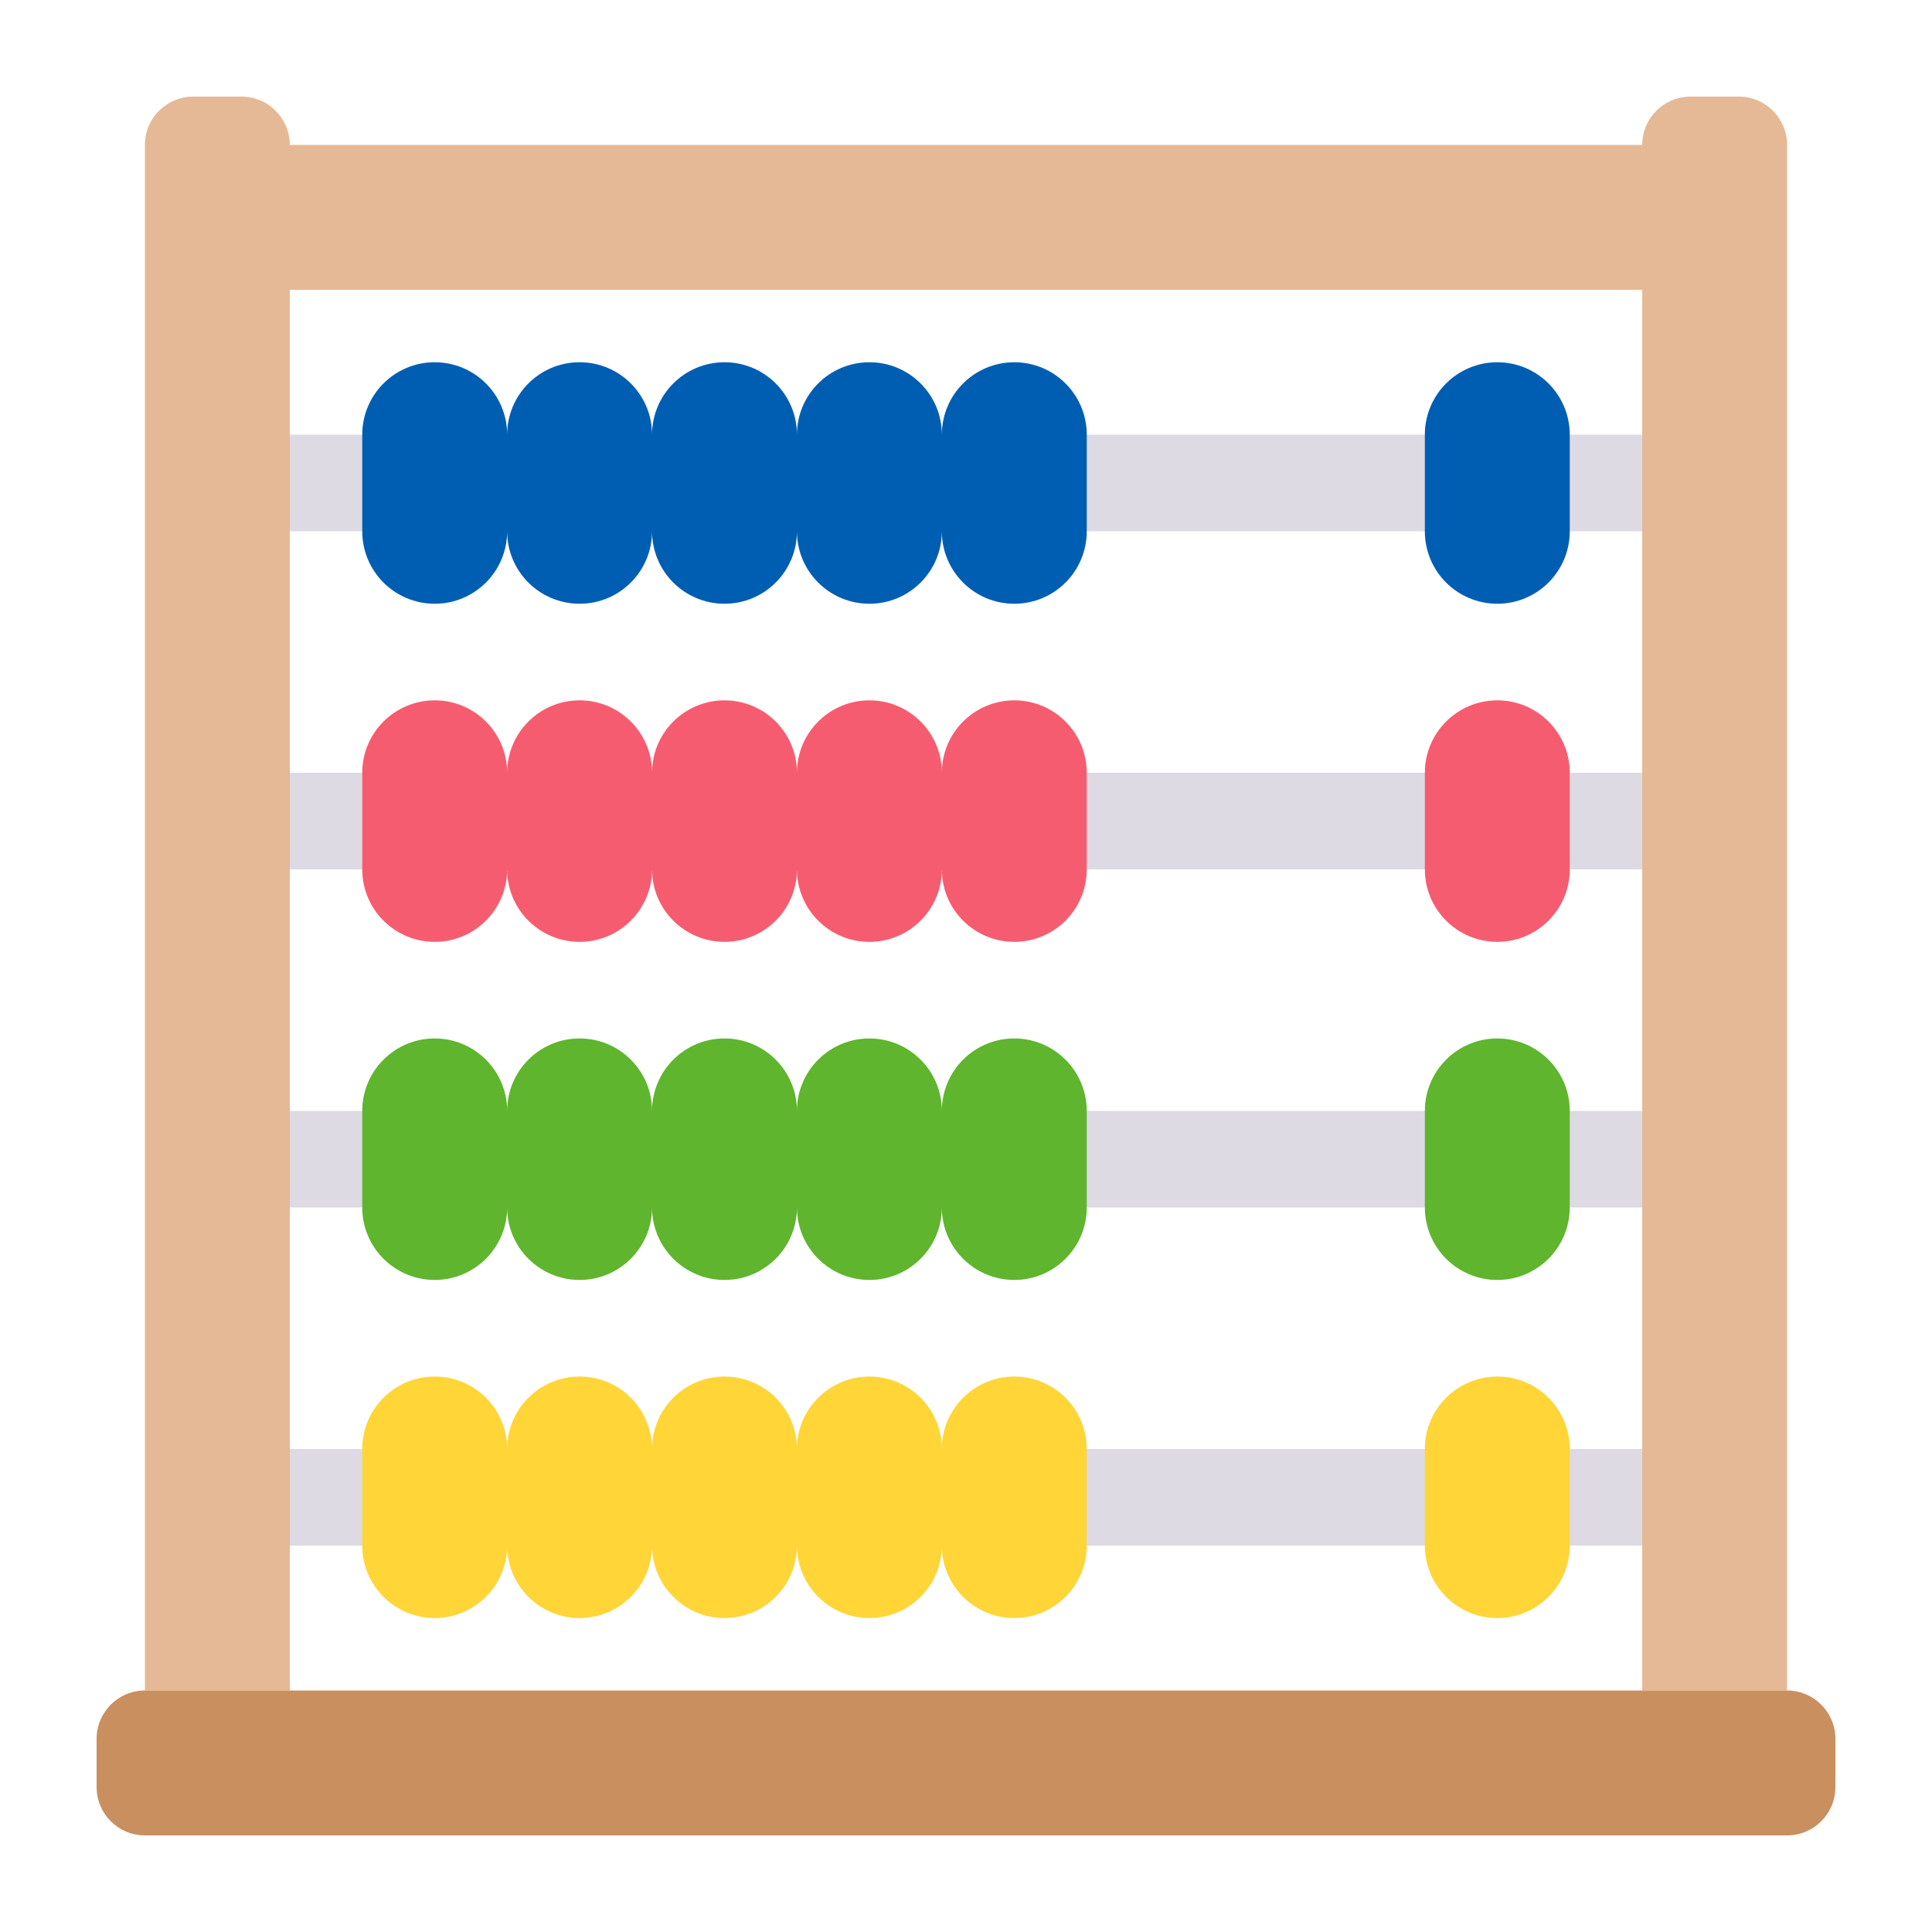
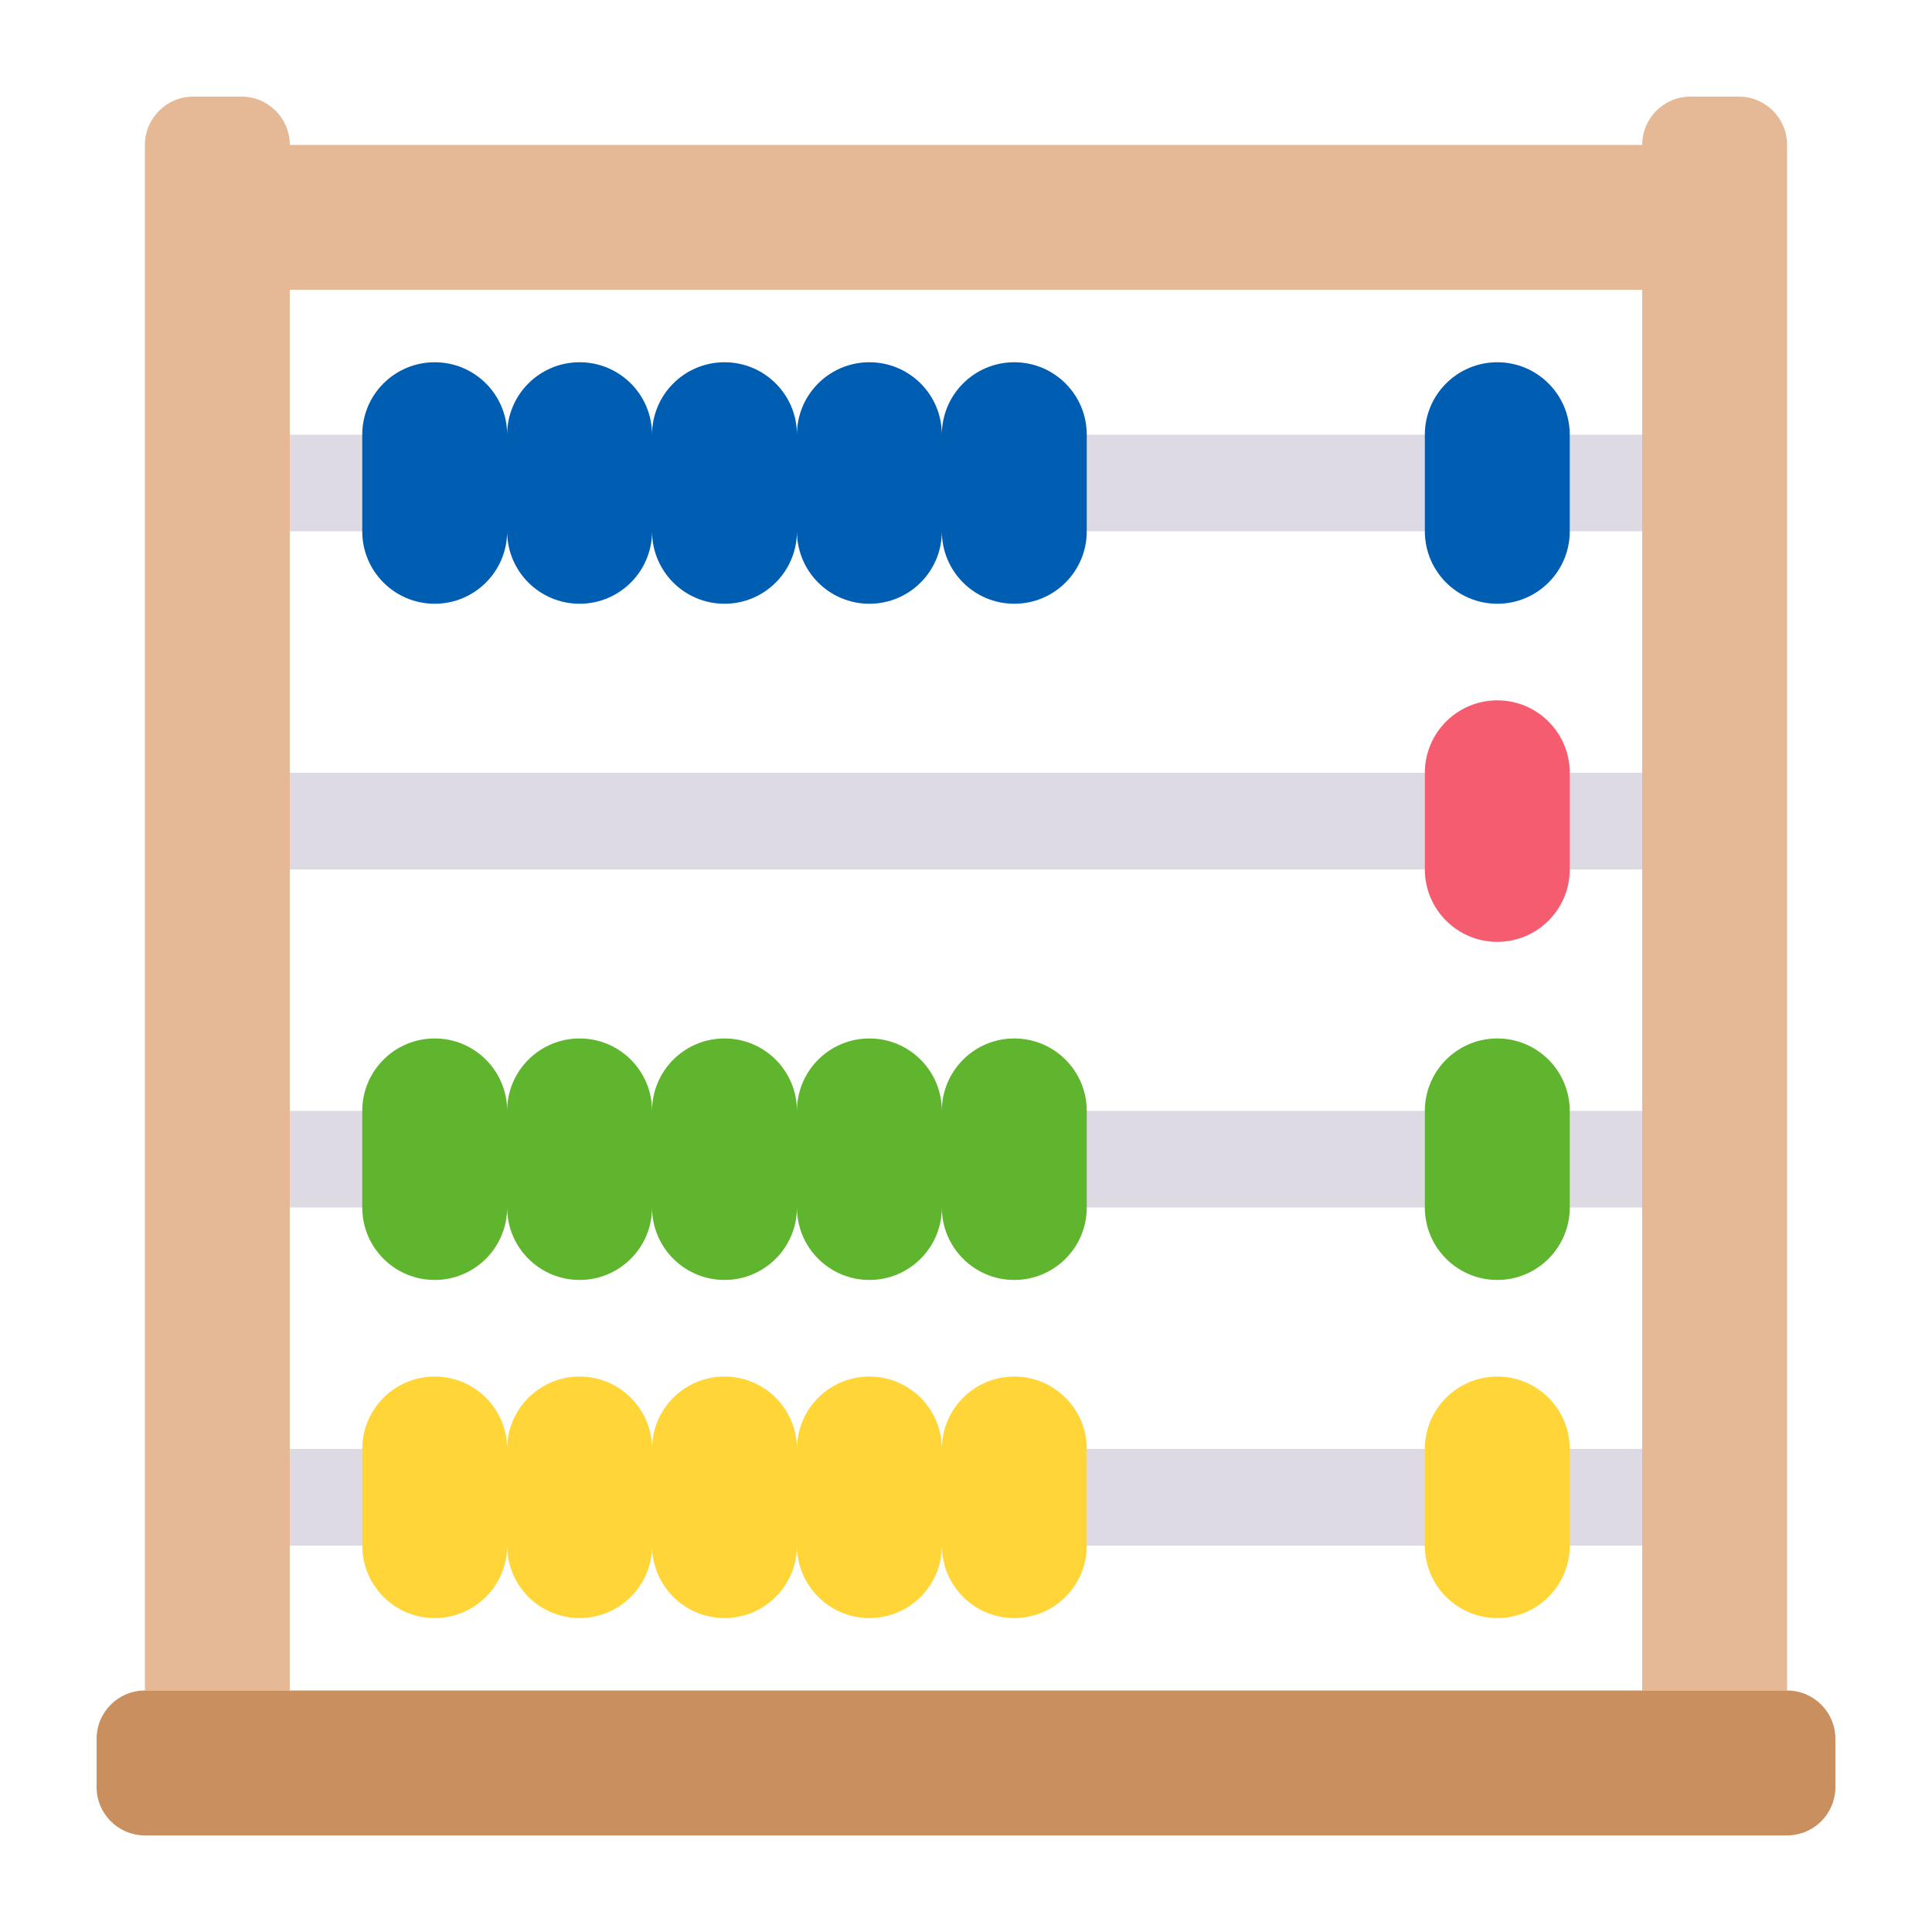
<svg xmlns="http://www.w3.org/2000/svg" id="_레이어_1" width="80" height="80" viewBox="0 0 80 80">
  <defs>
    <style>.cls-1{fill:#ffd538;}.cls-1,.cls-2,.cls-3,.cls-4,.cls-5,.cls-6,.cls-7,.cls-8{stroke-width:0px;}.cls-2{fill:#dddae3;}.cls-3{fill:none;}.cls-4{fill:#e5b995;}.cls-5{fill:#5fb52d;}.cls-6{fill:#005eb2;}.cls-7{fill:#c98f5f;}.cls-8{fill:#f65c70;}</style>
  </defs>
  <path class="cls-2" d="M10,36v-4h60v4H10ZM10,50v-4h60v4H10ZM10,64v-4h60v4H10ZM10,22v-4h60v4H10Z" />
  <path class="cls-4" d="M74,70V6c0-1.104-.896-2-2-2h-2c-1.104,0-2,.896-2,2H12c0-1.104-.896-2-2-2h-2c-1.104,0-2,.896-2,2v64h68ZM12,12h56v58H12V12Z" />
  <path class="cls-6" d="M42,15c-1.658,0-3,1.342-3,3,0-1.658-1.342-3-3-3s-3,1.342-3,3c0-1.658-1.342-3-3-3s-3,1.342-3,3c0-1.658-1.342-3-3-3s-3,1.342-3,3c0-1.658-1.342-3-3-3s-3,1.342-3,3v4c0,1.658,1.342,3,3,3s3-1.342,3-3c0,1.658,1.342,3,3,3s3-1.342,3-3c0,1.658,1.342,3,3,3s3-1.342,3-3c0,1.658,1.342,3,3,3s3-1.342,3-3c0,1.658,1.342,3,3,3s3-1.342,3-3v-4c0-1.658-1.344-3-3-3Z" />
-   <path class="cls-8" d="M42,29c-1.658,0-3,1.342-3,3,0-1.658-1.342-3-3-3s-3,1.342-3,3c0-1.658-1.342-3-3-3s-3,1.342-3,3c0-1.658-1.342-3-3-3s-3,1.342-3,3c0-1.658-1.342-3-3-3s-3,1.342-3,3v4c0,1.658,1.342,3,3,3s3-1.342,3-3c0,1.658,1.342,3,3,3s3-1.342,3-3c0,1.658,1.342,3,3,3s3-1.342,3-3c0,1.658,1.342,3,3,3s3-1.342,3-3c0,1.658,1.342,3,3,3s3-1.342,3-3v-4c0-1.658-1.344-3-3-3Z" />
  <path class="cls-5" d="M42,43c-1.658,0-3,1.344-3,3,0-1.656-1.342-3-3-3s-3,1.344-3,3c0-1.656-1.342-3-3-3s-3,1.344-3,3c0-1.656-1.342-3-3-3s-3,1.344-3,3c0-1.656-1.342-3-3-3s-3,1.344-3,3v4c0,1.656,1.342,3,3,3s3-1.344,3-3c0,1.656,1.342,3,3,3s3-1.344,3-3c0,1.656,1.342,3,3,3s3-1.344,3-3c0,1.656,1.342,3,3,3s3-1.344,3-3c0,1.656,1.342,3,3,3s3-1.344,3-3v-4c0-1.656-1.344-3-3-3Z" />
  <path class="cls-1" d="M42,57c-1.658,0-3,1.344-3,3,0-1.656-1.342-3-3-3s-3,1.344-3,3c0-1.656-1.342-3-3-3s-3,1.344-3,3c0-1.656-1.342-3-3-3s-3,1.344-3,3c0-1.656-1.342-3-3-3s-3,1.344-3,3v4c0,1.656,1.342,3,3,3s3-1.344,3-3c0,1.656,1.342,3,3,3s3-1.344,3-3c0,1.656,1.342,3,3,3s3-1.344,3-3c0,1.656,1.342,3,3,3s3-1.344,3-3c0,1.656,1.342,3,3,3s3-1.344,3-3v-4c0-1.656-1.344-3-3-3Z" />
  <path class="cls-6" d="M62,25c-1.656,0-3-1.342-3-3v-4c0-1.658,1.344-3,3-3s3,1.342,3,3v4c0,1.658-1.344,3-3,3Z" />
  <path class="cls-8" d="M62,39c-1.656,0-3-1.342-3-3v-4c0-1.658,1.344-3,3-3s3,1.342,3,3v4c0,1.658-1.344,3-3,3Z" />
  <path class="cls-5" d="M62,53c-1.656,0-3-1.344-3-3v-4c0-1.656,1.344-3,3-3s3,1.344,3,3v4c0,1.656-1.344,3-3,3Z" />
  <path class="cls-1" d="M62,67c-1.656,0-3-1.344-3-3v-4c0-1.656,1.344-3,3-3s3,1.344,3,3v4c0,1.656-1.344,3-3,3Z" />
  <path class="cls-7" d="M74,70H6c-1.104,0-2,.896-2,2v2c0,1.104.896,2,2,2h68c1.104,0,2-.896,2-2v-2c0-1.104-.896-2-2-2Z" />
  <rect class="cls-3" width="80" height="80" />
</svg>